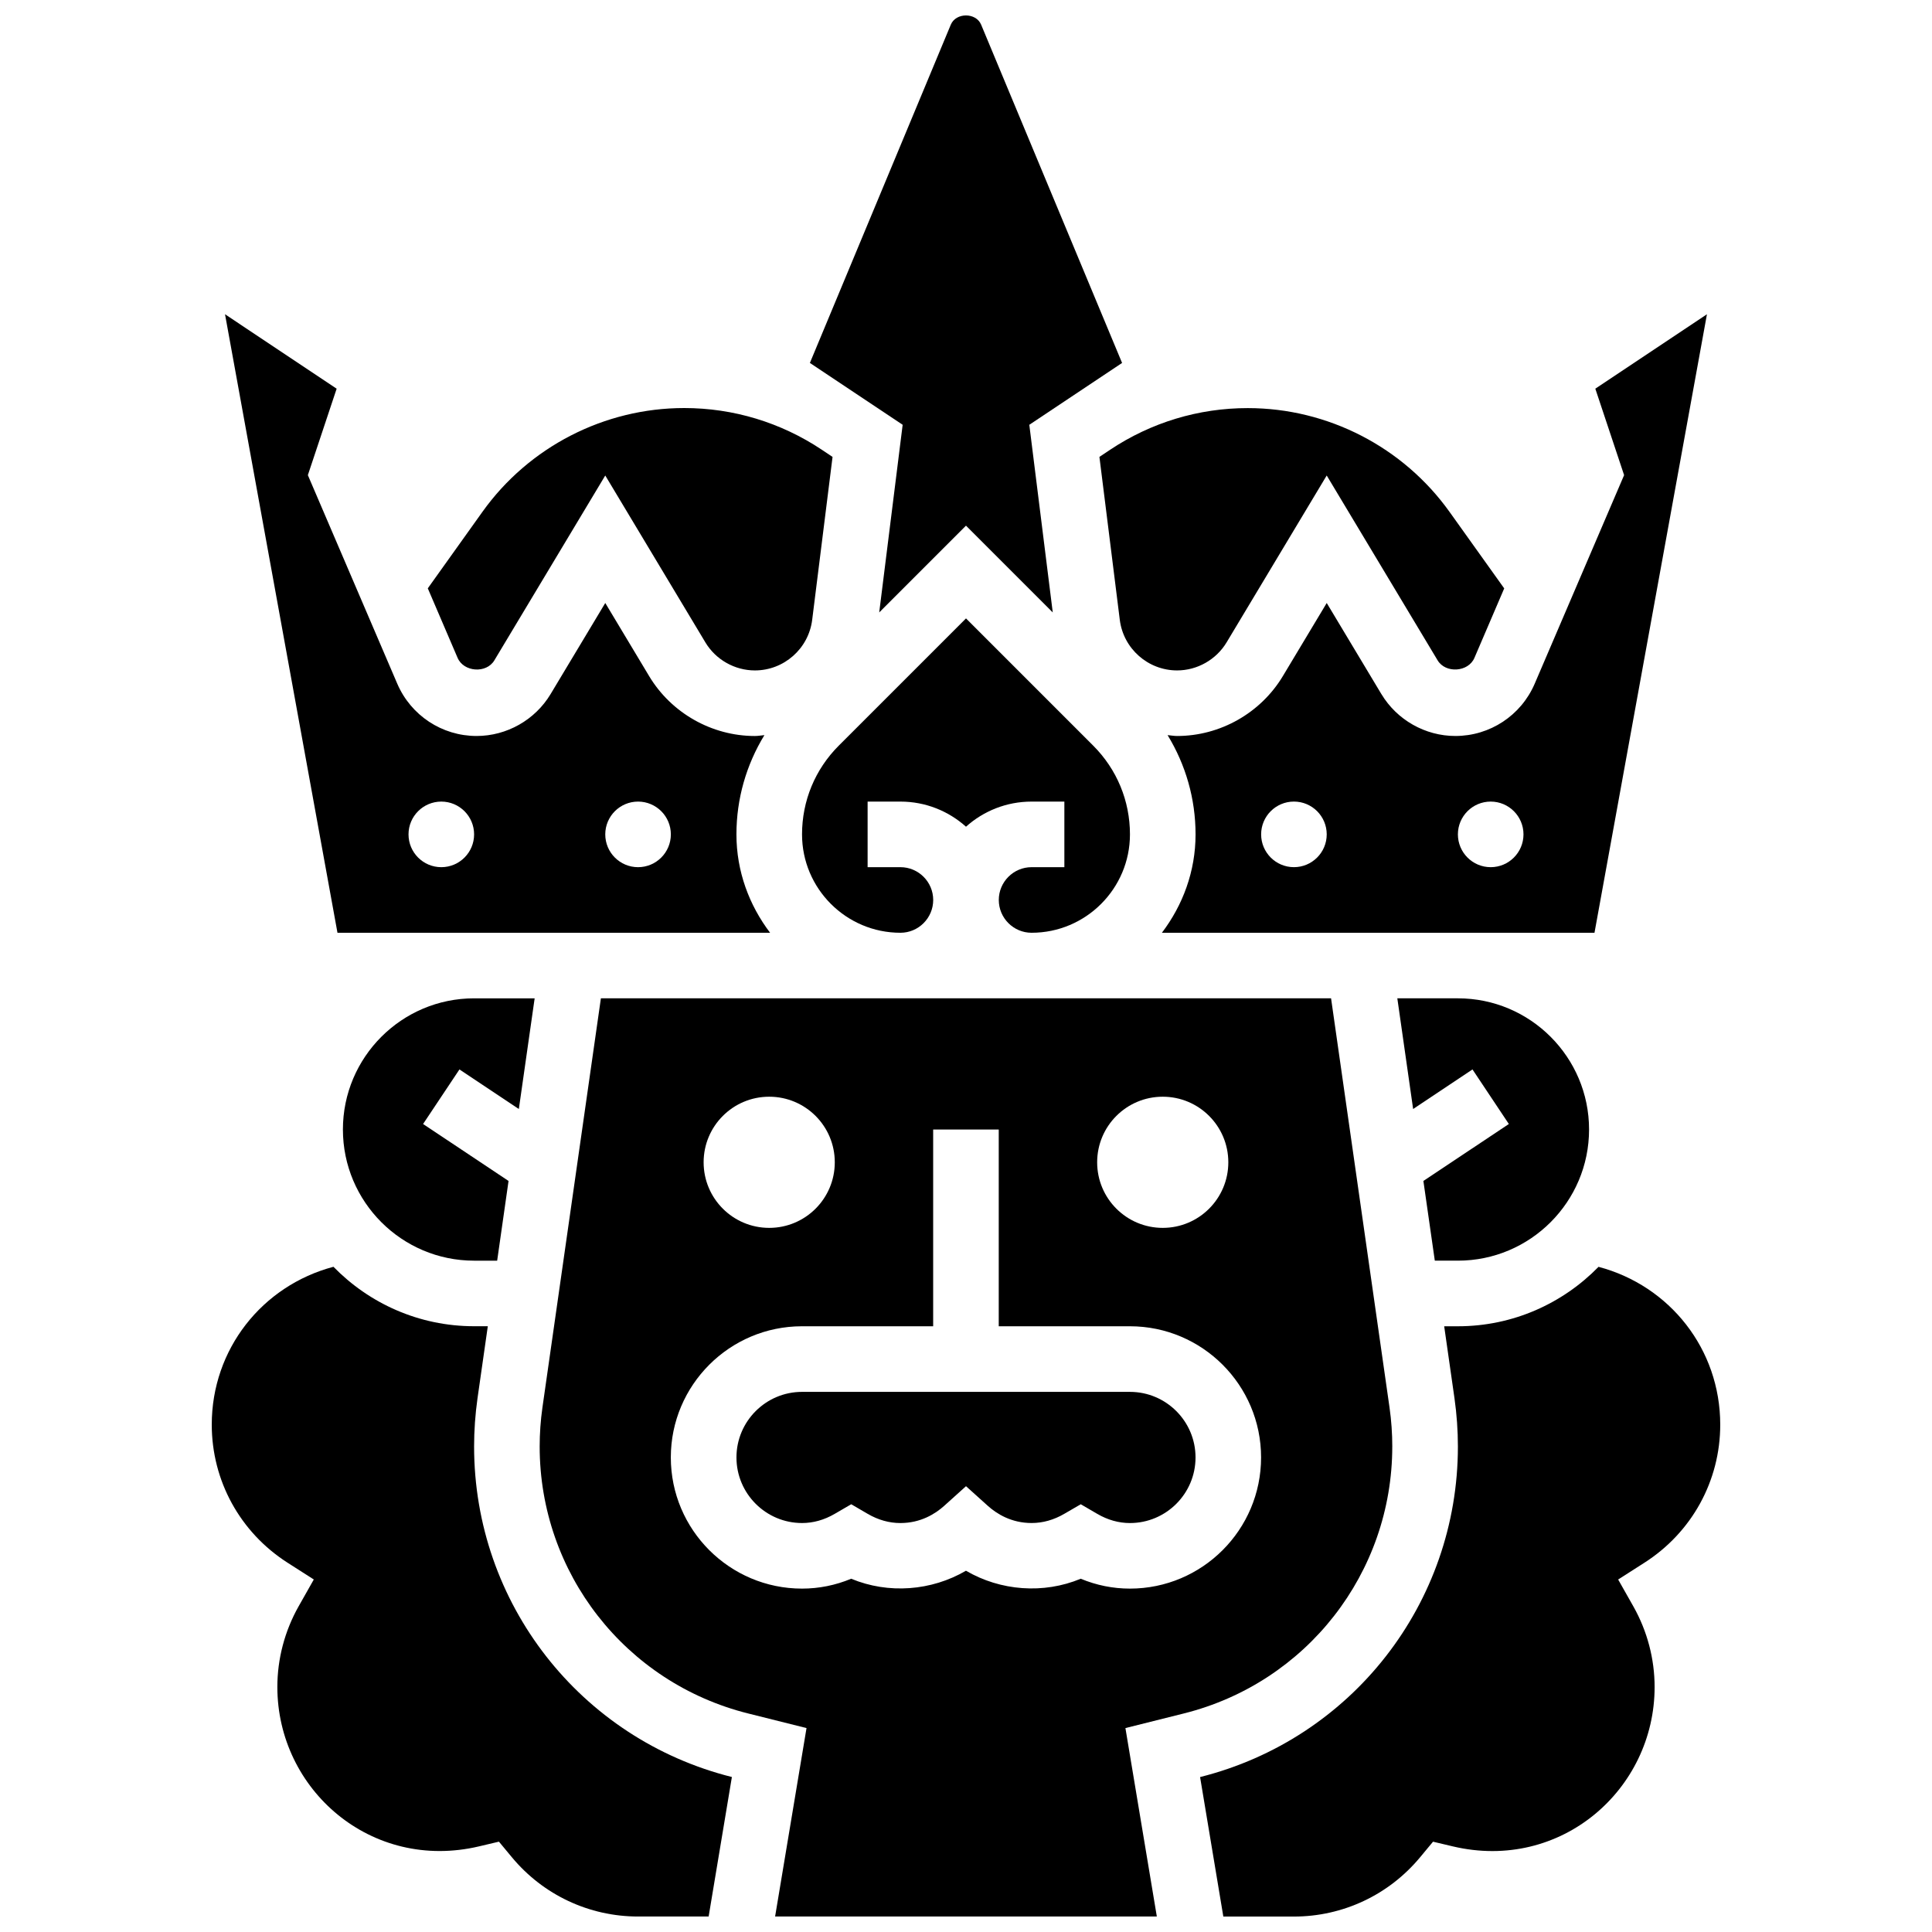
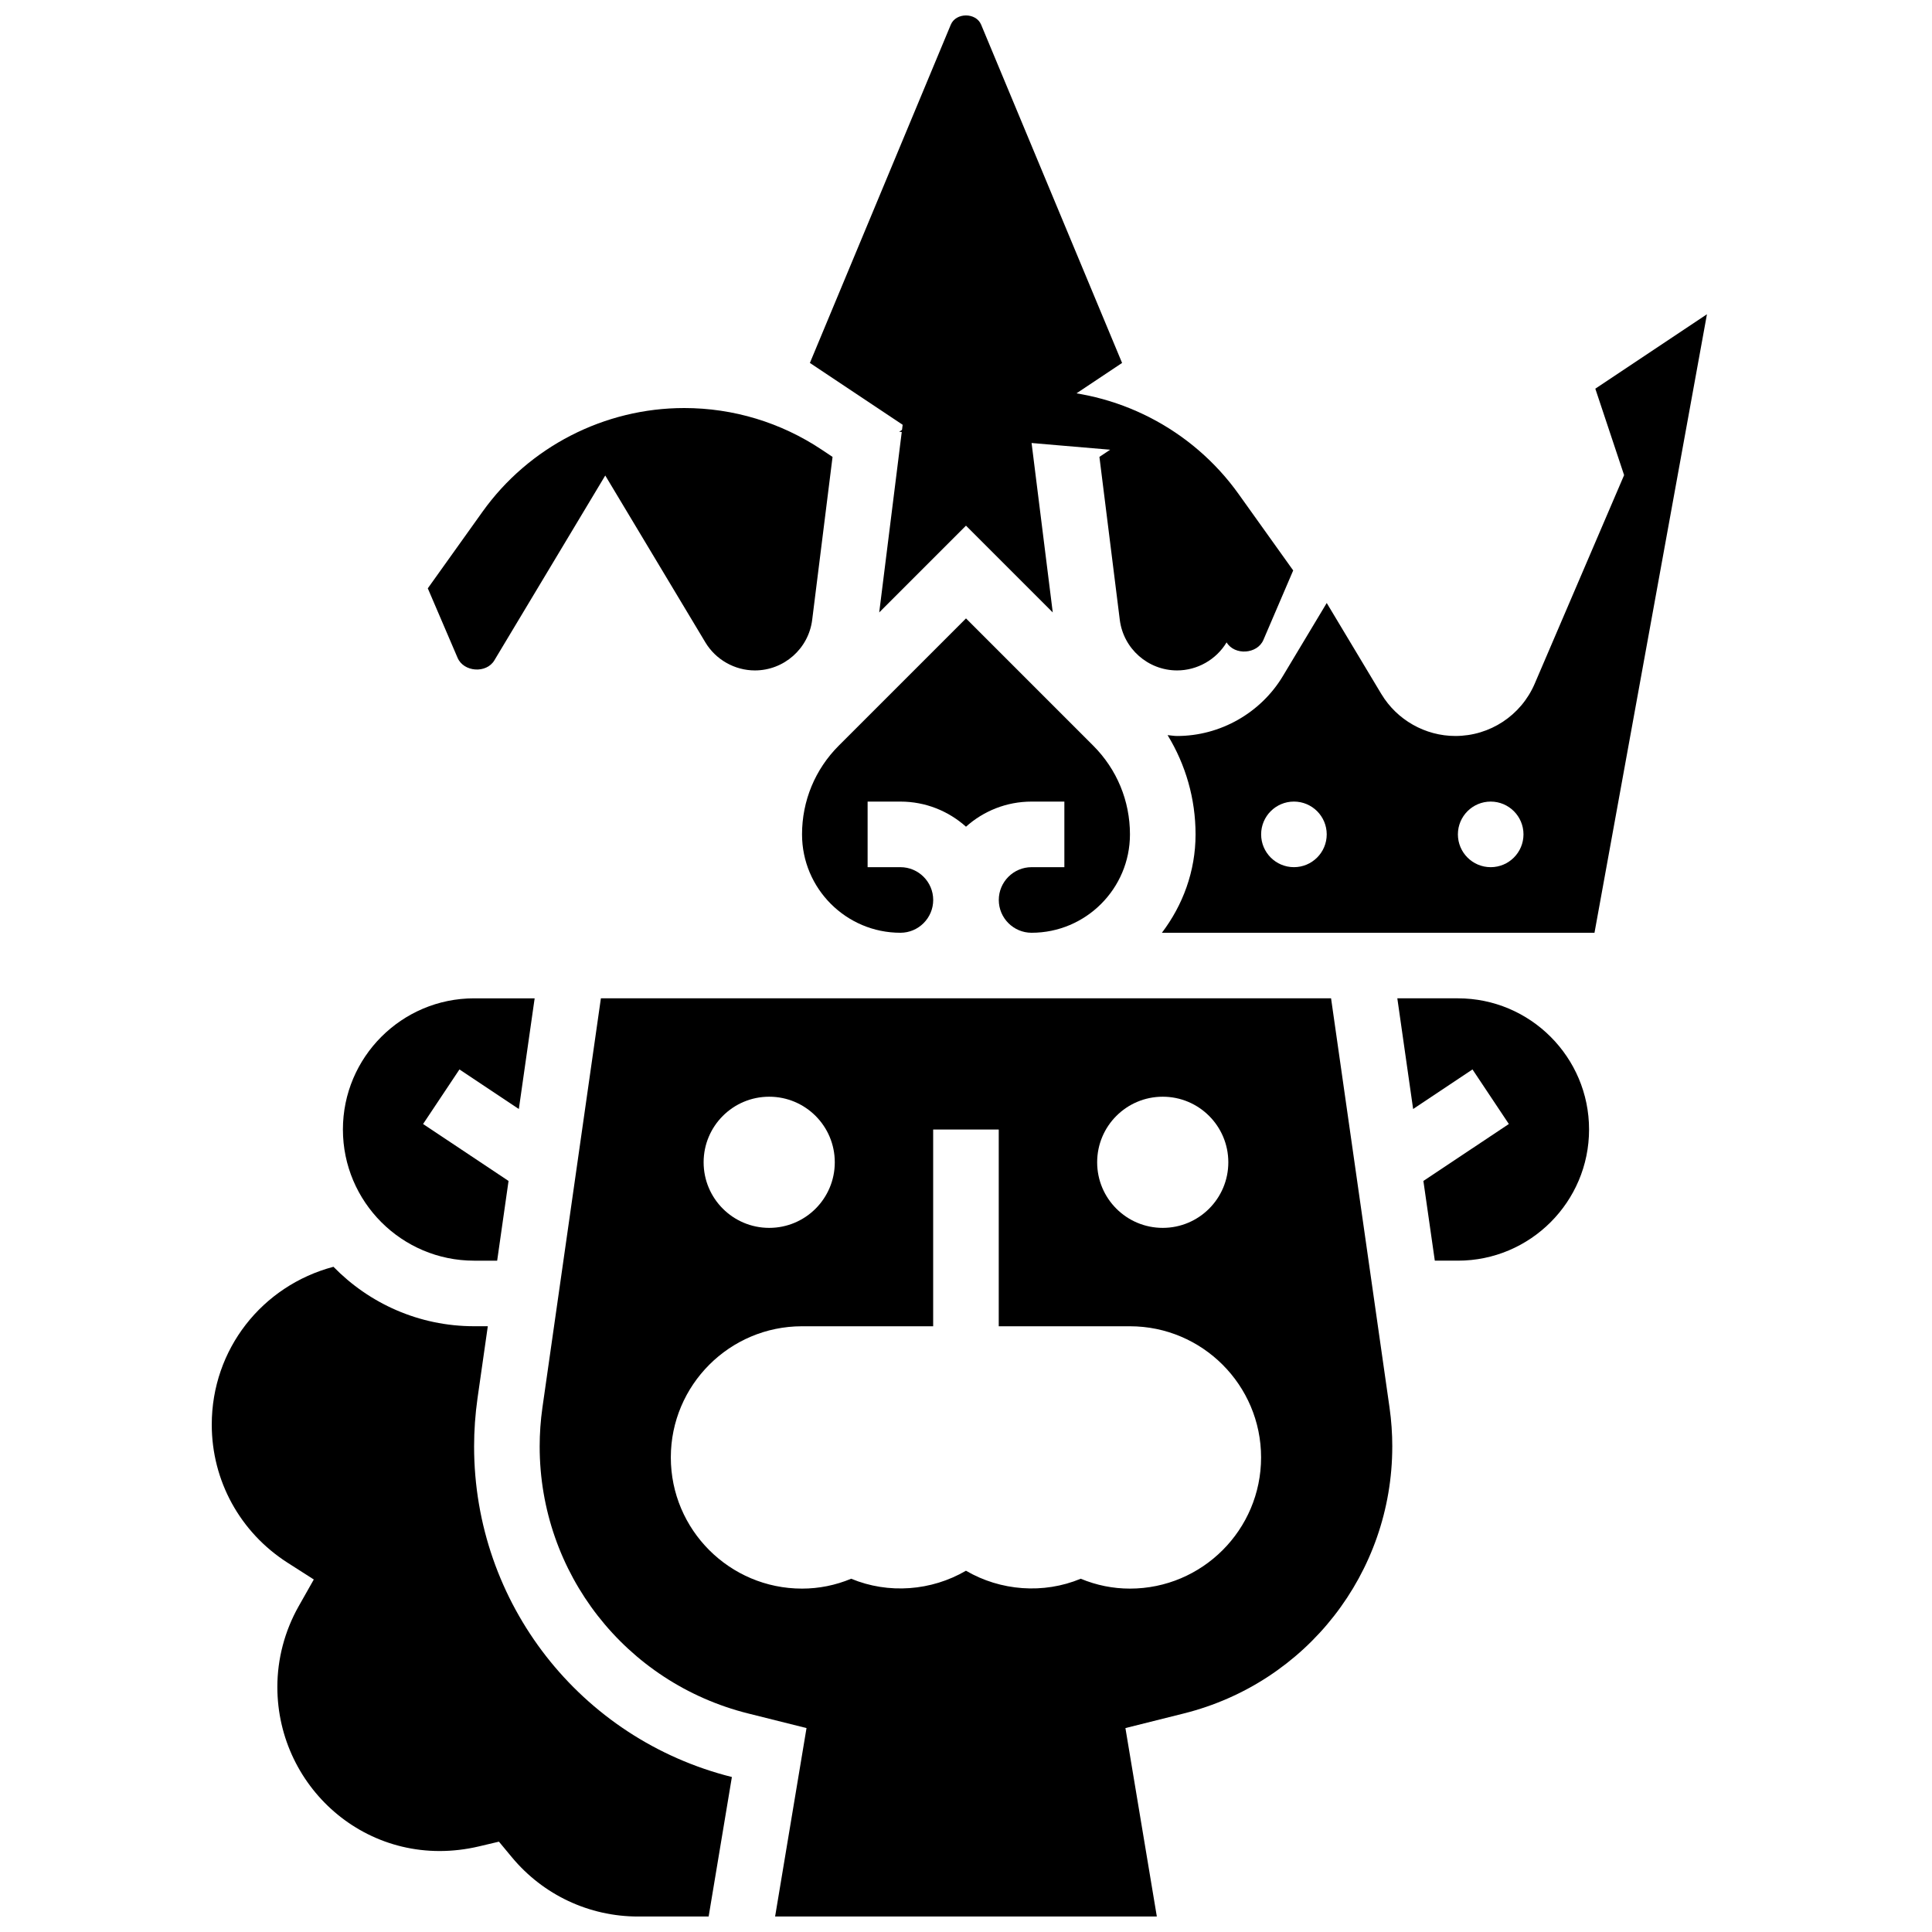
<svg xmlns="http://www.w3.org/2000/svg" width="800px" height="800px" version="1.1" viewBox="144 144 512 512">
  <defs>
    <clipPath id="d">
      <path d="m358 148.09h84v158.91h-84z" />
    </clipPath>
    <clipPath id="c">
      <path d="m200 479h138v172.9h-138z" />
    </clipPath>
    <clipPath id="b">
      <path d="m287 408h226v243.9h-226z" />
    </clipPath>
    <clipPath id="a">
-       <path d="m462 479h138v172.9h-138z" />
-     </clipPath>
+       </clipPath>
  </defs>
  <path d="m417.38 373.81c-4.789 0-8.691 3.902-8.691 8.691s3.902 8.691 8.691 8.691c14.375 0 26.07-11.699 26.07-26.07 0-8.883-3.457-17.242-9.742-23.523l-33.707-33.715-33.711 33.711c-6.285 6.285-9.742 14.637-9.742 23.527 0 14.375 11.699 26.07 26.07 26.07 4.789 0 8.691-3.902 8.691-8.691s-3.902-8.691-8.691-8.691h-8.691v-17.379h8.691c6.676 0 12.766 2.519 17.379 6.656 4.613-4.137 10.707-6.656 17.379-6.656h8.691v17.379z" />
  <g clip-path="url(#d)">
    <path d="m377 306.3 22.996-22.996 22.996 22.996-6.215-49.727 24.586-16.391-37.355-89.652c-1.355-3.25-6.676-3.25-8.031 0l-37.348 89.652 24.586 16.391z" />
  </g>
-   <path d="m348.08 391.19c-5.519-7.281-8.918-16.25-8.918-26.07 0-9.438 2.617-18.449 7.414-26.305-0.844 0.07-1.66 0.234-2.519 0.234-11.41 0-22.152-6.082-28.027-15.867l-11.629-19.383-14.488 24.141c-4.109 6.848-11.617 11.105-19.613 11.105-9.16 0-17.406-5.441-21.023-13.859l-23.691-55.27 7.629-22.906-29.582-19.727 29.801 163.91zm-34.988-34.762c4.797 0 8.691 3.894 8.691 8.691s-3.894 8.691-8.691 8.691-8.691-3.894-8.691-8.691 3.894-8.691 8.691-8.691zm-52.141 0c4.797 0 8.691 3.894 8.691 8.691s-3.894 8.691-8.691 8.691-8.691-3.894-8.691-8.691 3.894-8.691 8.691-8.691z" />
  <path d="m275.01 319 29.391-48.988 26.531 44.227c2.746 4.578 7.777 7.43 13.121 7.43 7.699 0 14.227-5.762 15.184-13.402l5.398-43.184-2.852-1.902c-10.836-7.223-23.438-11.047-36.457-11.047-21.188 0-41.184 10.289-53.488 27.523l-14.469 20.258 7.891 18.406c1.625 3.809 7.641 4.215 9.75 0.68z" />
-   <path d="m438.21 263.18-2.852 1.902 5.398 43.184c0.957 7.641 7.484 13.402 15.184 13.402 5.344 0 10.367-2.852 13.121-7.43l26.531-44.227 29.391 48.988c2.121 3.527 8.145 3.129 9.758-0.66l7.891-18.406-14.469-20.25c-12.312-17.242-32.312-27.531-53.488-27.531-13.02-0.008-25.629 3.809-36.465 11.027z" />
+   <path d="m438.21 263.18-2.852 1.902 5.398 43.184c0.957 7.641 7.484 13.402 15.184 13.402 5.344 0 10.367-2.852 13.121-7.43c2.121 3.527 8.145 3.129 9.758-0.66l7.891-18.406-14.469-20.25c-12.312-17.242-32.312-27.531-53.488-27.531-13.02-0.008-25.629 3.809-36.465 11.027z" />
  <path d="m510.08 327.94-14.484-24.141-11.629 19.379c-5.875 9.785-16.617 15.867-28.027 15.867-0.859 0-1.676-0.164-2.519-0.234 4.797 7.856 7.414 16.871 7.414 26.309 0 9.82-3.398 18.789-8.918 26.07h114.64l29.801-163.91-29.582 19.727 7.629 22.906-23.691 55.27c-3.613 8.422-11.863 13.859-21.023 13.859-7.984 0.004-15.492-4.254-19.605-11.102zm-23.176 45.867c-4.797 0-8.691-3.894-8.691-8.691 0-4.797 3.894-8.691 8.691-8.691s8.691 3.894 8.691 8.691c0 4.801-3.894 8.691-8.691 8.691zm52.145-17.379c4.797 0 8.691 3.894 8.691 8.691s-3.894 8.691-8.691 8.691-8.691-3.894-8.691-8.691 3.894-8.691 8.691-8.691z" />
  <path d="m524.24 478.09h6.117c19.172 0 34.762-15.59 34.762-34.762s-15.59-34.762-34.762-34.762h-16.051l4.188 29.332 15.73-10.488 9.637 14.461-22.648 15.094z" />
  <path d="m281.5 437.9 4.188-29.332h-16.051c-19.172 0-34.762 15.59-34.762 34.762s15.59 34.762 34.762 34.762h6.117l3.016-21.125-22.648-15.094 9.637-14.461z" />
  <g clip-path="url(#c)">
    <path d="m269.64 527.34c0-4.242 0.305-8.535 0.902-12.766l2.731-19.109h-3.633c-14.602 0-27.801-6.047-37.273-15.754-18.891 5.012-32.25 21.844-32.25 41.832 0 14.871 7.516 28.559 20.109 36.605l6.934 4.434-4.051 7.16c-3.664 6.508-5.609 13.887-5.609 21.324 0 27.211 24.891 48.996 53.48 42.234l5.242-1.242 3.441 4.144c8.289 9.977 20.477 15.695 33.422 15.695h18.711l6.16-36.969c-40.227-10.098-68.316-46.102-68.316-87.59z" />
  </g>
  <g clip-path="url(#b)">
    <path d="m512.97 527.34c0-3.426-0.242-6.898-0.73-10.324l-15.496-108.46h-193.5l-15.496 108.46c-0.488 3.414-0.73 6.891-0.73 10.316 0 33.527 22.715 62.613 55.234 70.75l15.484 3.875-8.324 49.934h101.16l-8.324-49.934 15.484-3.875c32.52-8.137 55.234-37.223 55.234-70.75zm-60.832-92.699c9.602 0 17.379 7.777 17.379 17.379 0 9.602-7.777 17.379-17.379 17.379s-17.379-7.777-17.379-17.379c0-9.602 7.777-17.379 17.379-17.379zm-104.29 0c9.602 0 17.379 7.777 17.379 17.379 0 9.602-7.777 17.379-17.379 17.379-9.602 0-17.379-7.777-17.379-17.379 0-9.602 7.777-17.379 17.379-17.379zm82.559 127.74c-9.871 4.109-21.273 3.223-30.418-2.121-9.141 5.344-20.543 6.231-30.418 2.121-4.172 1.738-8.543 2.617-13.035 2.617-19.172 0-34.762-15.59-34.762-34.762s15.59-34.762 34.762-34.762h34.762v-52.141h17.379v52.141h34.762c19.172 0 34.762 15.59 34.762 34.762s-15.59 34.762-34.762 34.762c-4.488 0-8.859-0.879-13.031-2.617z" />
  </g>
  <g clip-path="url(#a)">
    <path d="m599.88 521.55c0-19.988-13.355-36.82-32.25-41.828-9.473 9.699-22.672 15.754-37.273 15.754h-3.633l2.731 19.102c0.598 4.234 0.902 8.535 0.902 12.77 0 41.488-28.086 77.492-68.324 87.59l6.16 36.969h18.711c12.949 0 25.133-5.719 33.422-15.695l3.441-4.144 5.242 1.242c28.59 6.762 53.48-15.027 53.48-42.234 0-7.438-1.945-14.816-5.613-21.328l-4.051-7.16 6.934-4.434c12.602-8.043 20.121-21.73 20.121-36.602z" />
  </g>
-   <path d="m443.45 512.86h-86.902c-9.586 0-17.379 7.797-17.379 17.379 0 9.586 7.797 17.379 17.379 17.379 2.973 0 5.883-0.816 8.664-2.434l4.371-2.543 4.371 2.547c2.781 1.617 5.691 2.434 8.664 2.434 5.398 0 9.266-2.469 11.566-4.527l5.816-5.238 5.812 5.231c2.305 2.066 6.172 4.527 11.566 4.527 2.973 0 5.883-0.816 8.664-2.434l4.371-2.539 4.371 2.547c2.781 1.617 5.691 2.434 8.664 2.434 9.586 0 17.379-7.797 17.379-17.379 0.004-9.586-7.793-17.383-17.379-17.383z" />
</svg>